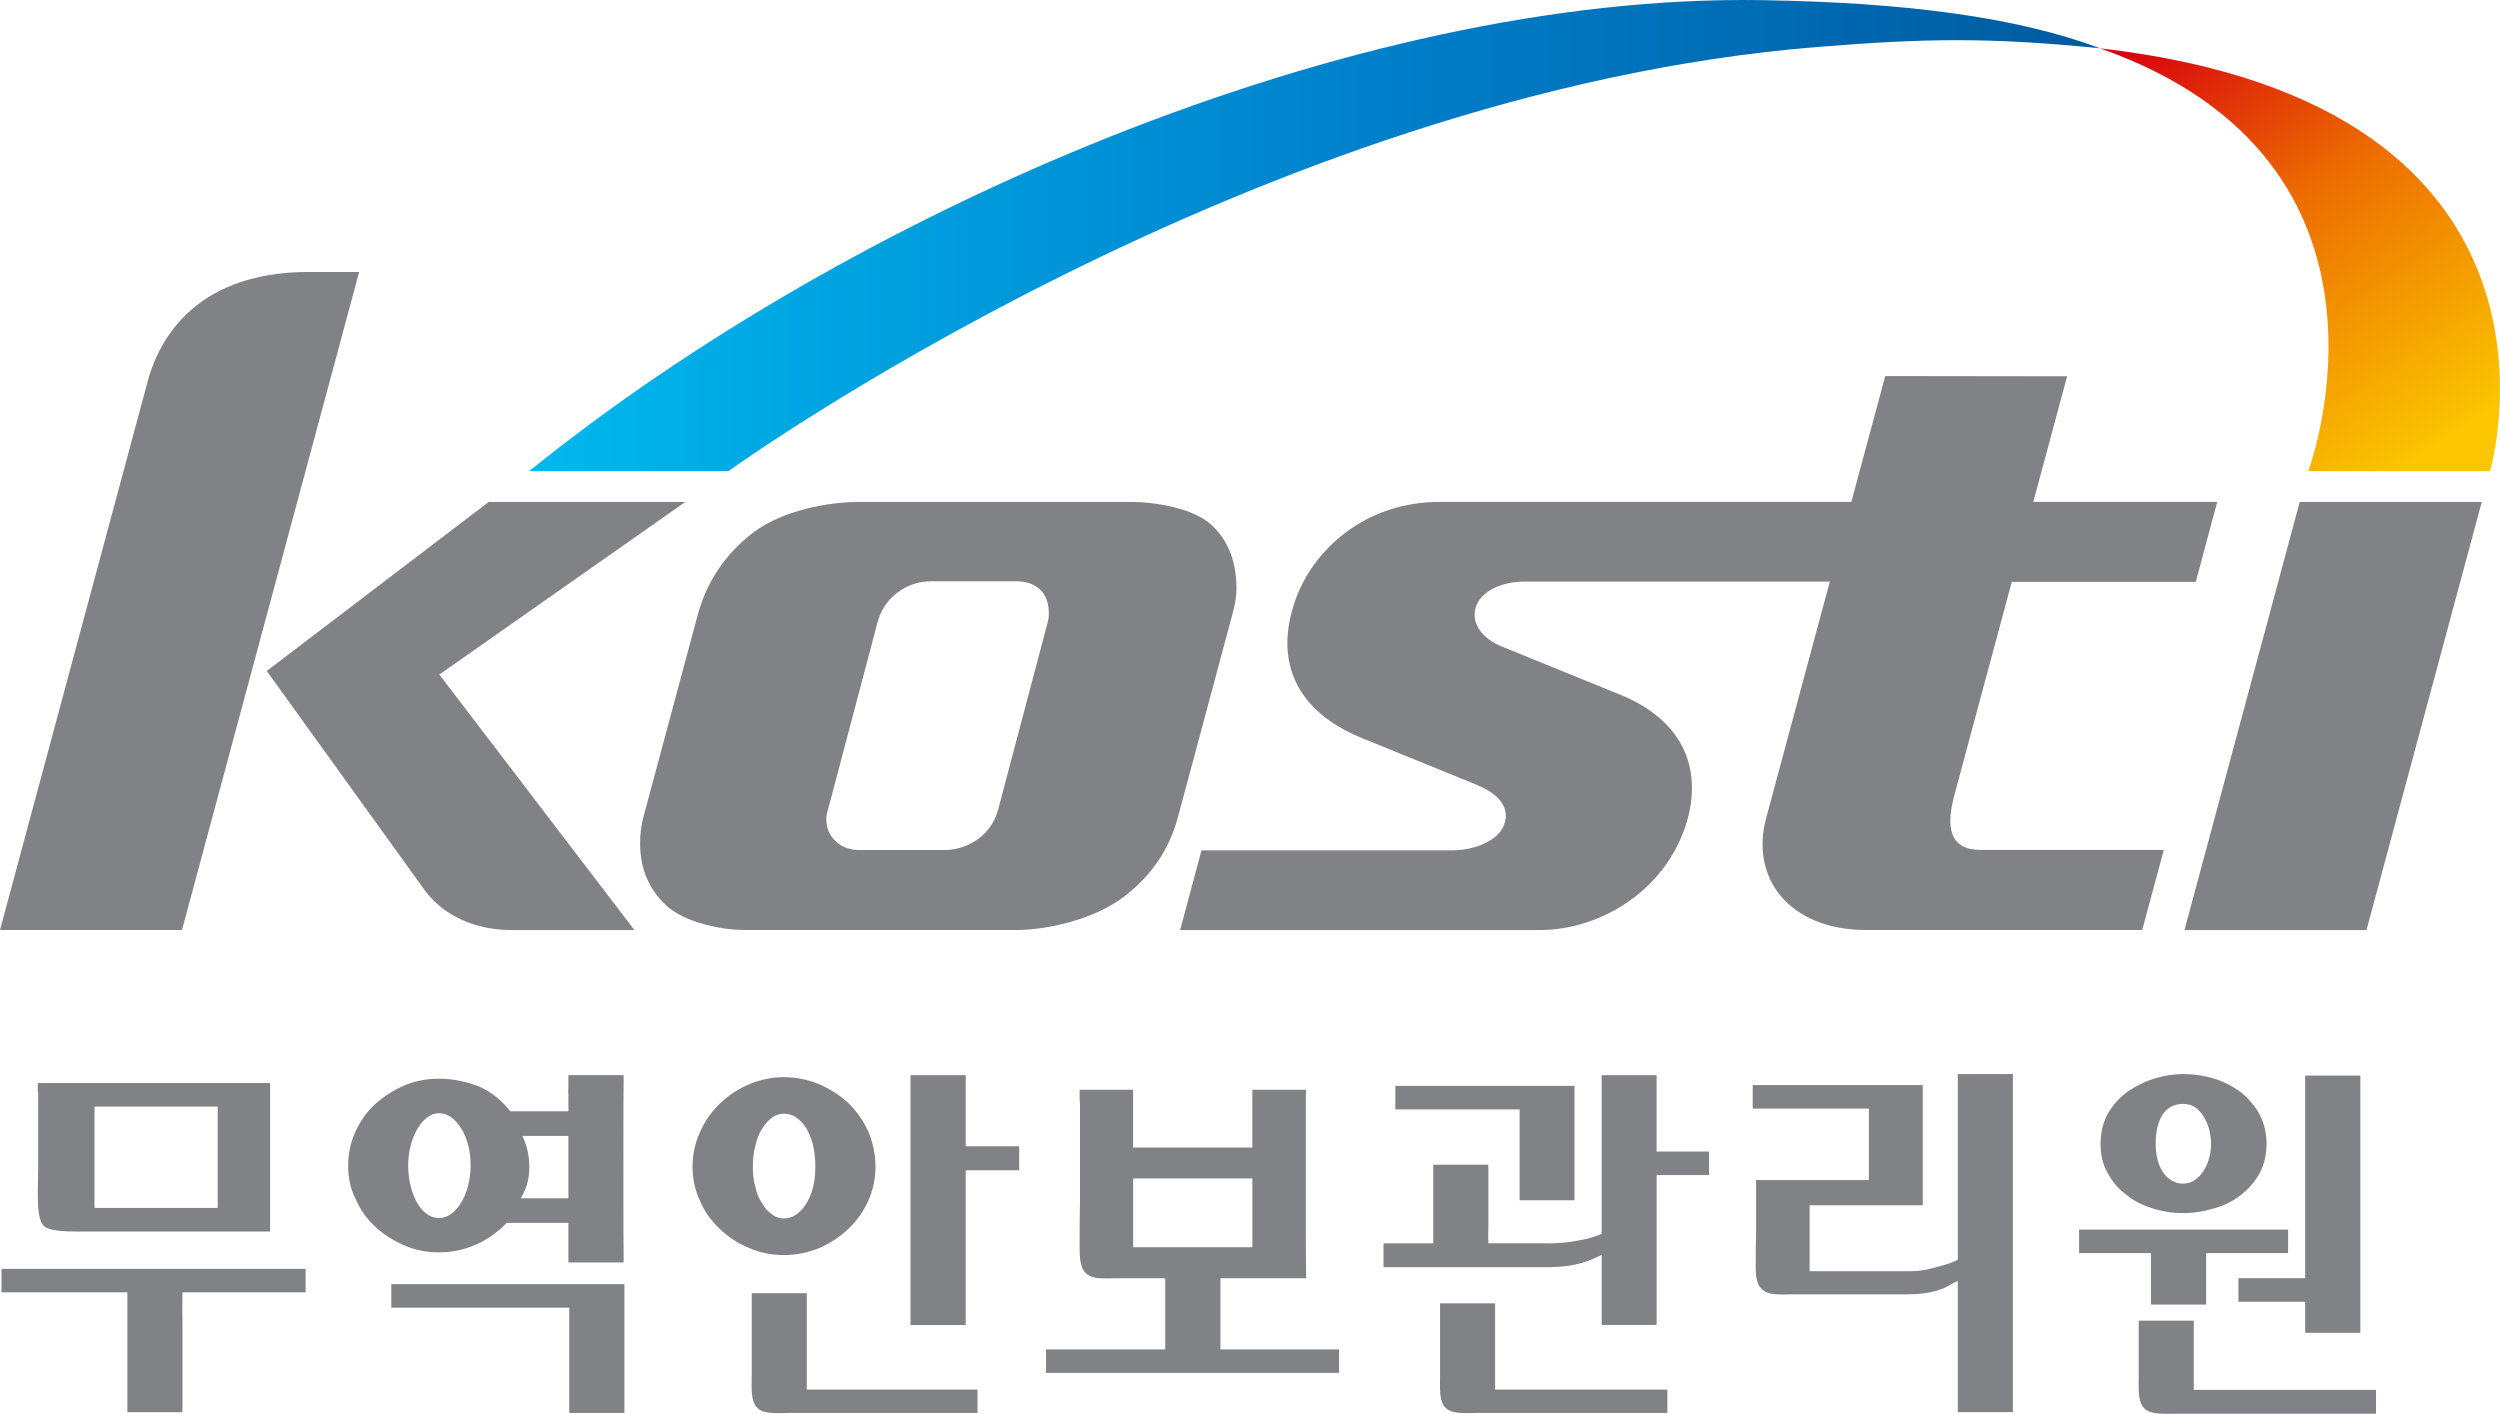
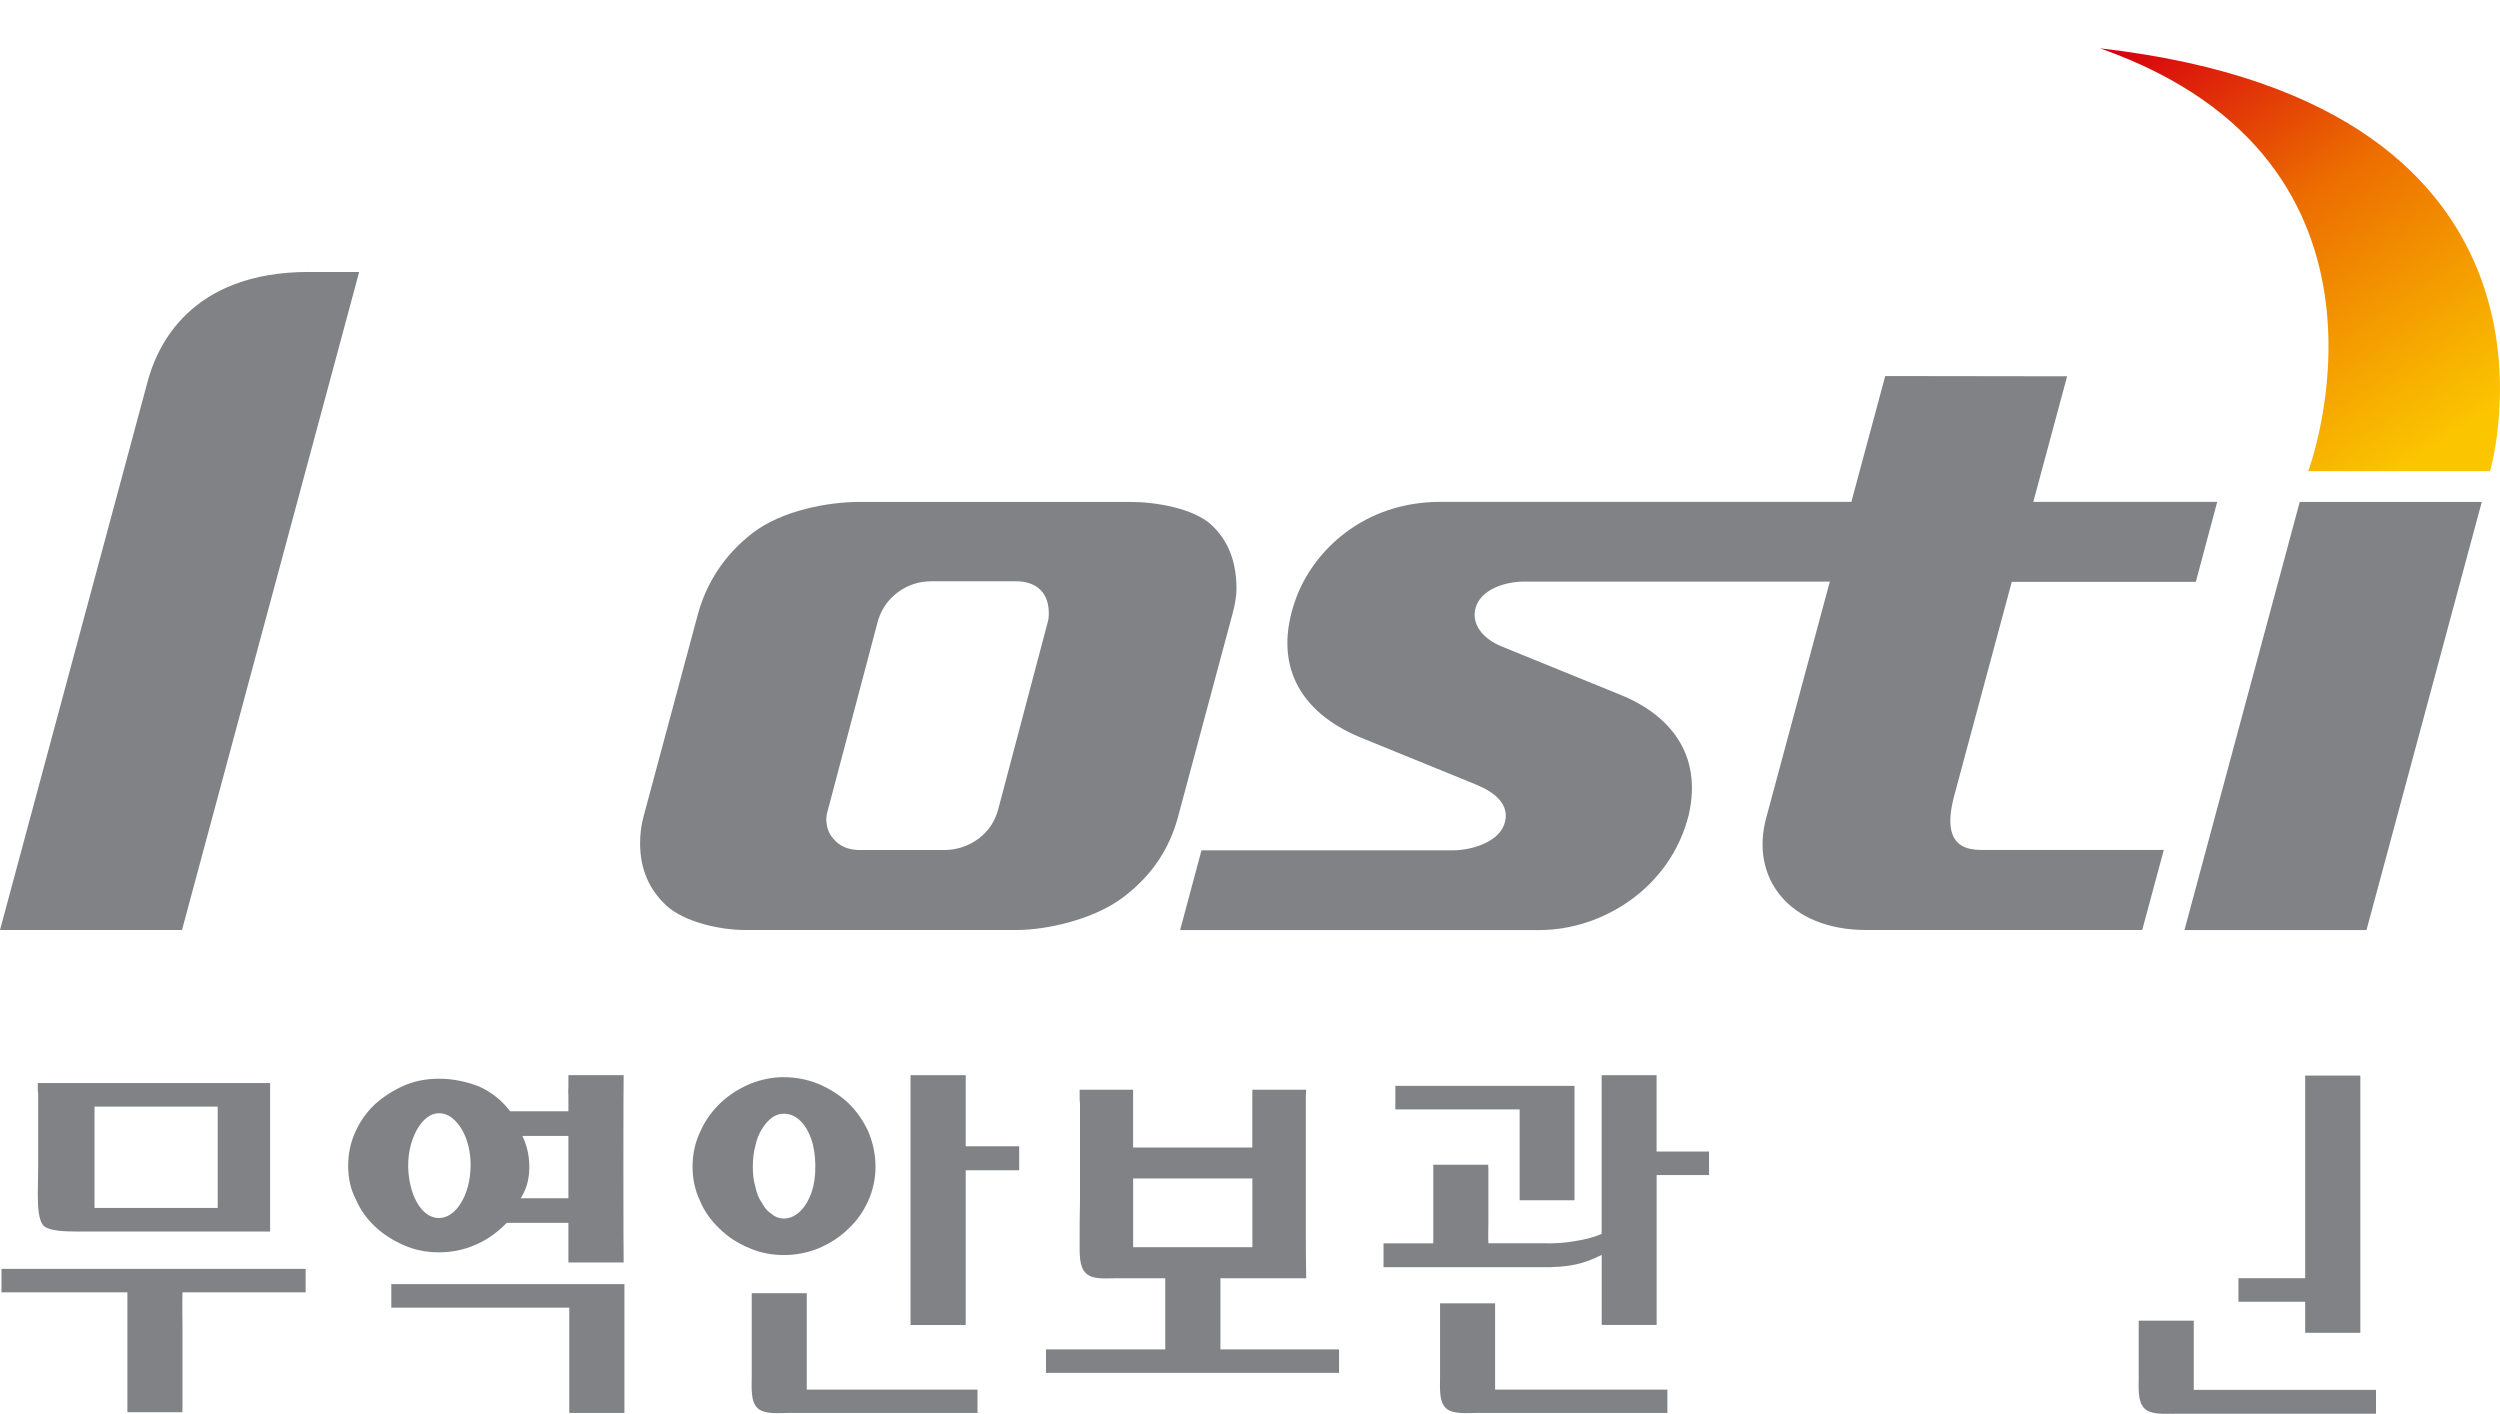
<svg xmlns="http://www.w3.org/2000/svg" id="_레이어_2" data-name="레이어 2" viewBox="0 0 491.37 277.88">
  <defs>
    <style>
      .cls-1 {
        fill: url(#linear-gradient-2);
      }

      .cls-2 {
        fill: #818285;
      }

      .cls-3 {
        fill: url(#linear-gradient);
      }
    </style>
    <linearGradient id="linear-gradient" x1="-162.73" y1="24.25" x2="370.86" y2="24.25" gradientTransform="translate(198.44 32.14) scale(.58)" gradientUnits="userSpaceOnUse">
      <stop offset="0" stop-color="#00b8ee" />
      <stop offset=".53" stop-color="#0080cb" />
      <stop offset="1" stop-color="#005a9f" />
    </linearGradient>
    <linearGradient id="linear-gradient-2" x1="484.64" y1="96.12" x2="387.91" y2="-47.47" gradientTransform="translate(198.44 32.14) scale(.58)" gradientUnits="userSpaceOnUse">
      <stop offset="0" stop-color="#fbc600" />
      <stop offset=".3" stop-color="#f39700" />
      <stop offset=".56" stop-color="#ec6c00" />
      <stop offset="1" stop-color="#d7000f" />
    </linearGradient>
  </defs>
  <g id="_레이어_1-2" data-name="레이어 1">
    <g>
      <g>
        <g>
          <path class="cls-2" d="M243.02,115.57c0-4.98-1.5-9.27-4.97-12.45-3.47-3.19-10.84-4.47-15.82-4.47h-53.28c-6.17,0-15.2,1.66-20.98,6.08-5.79,4.43-9.19,10.11-10.8,15.99l-10.74,39.98c-.41,1.55-.62,3.23-.62,5.06,0,4.97,1.73,9.06,5.2,12.26,3.47,3.18,10.44,4.77,15.43,4.77h53.28c6.17,0,15.37-2.1,21.16-6.52,5.78-4.42,9-9.67,10.62-15.57l10.73-39.98c.43-1.54.8-3.32.8-5.15ZM205.91,122.35l-9.69,36.63c-.56,2.1-1.65,4.15-3.81,5.8-2.18,1.64-4.62,2.29-6.8,2.29h-16.65c-1.75,0-3.46-.5-4.71-1.73-1.27-1.22-1.84-2.6-1.84-4.36,0-.71.22-1.51.37-2l9.69-36.63c.55-2.1,1.72-4.22,3.9-5.87,2.16-1.65,4.53-2.23,6.72-2.23h16.64c1.74,0,3.46.44,4.73,1.66,1.26,1.23,1.68,2.9,1.68,4.65,0,.7-.08,1.3-.22,1.79Z" />
-           <path class="cls-2" d="M134.69,98.65h-38.63l-43.63,33.23,31.04,43.08c3.51,4.8,9.6,7.84,17.11,7.84h24.11l-38.34-50.22,48.34-33.92Z" />
          <path class="cls-2" d="M60.74,53.46h9.85l-34.82,129.33H0l28.92-107.44c1.86-7.31,8.43-21.9,31.82-21.9Z" />
          <polygon class="cls-2" points="452.01 98.65 429.35 182.8 465.13 182.8 487.79 98.65 452.01 98.65" />
          <path class="cls-2" d="M290.51,154.38c3,1.25,6.66,3.79,5.07,7.85-1.35,3.41-6.48,4.9-10.04,4.9h-49.39l-4.2,15.67h70.7c12.14,0,25.74-8.17,29.3-22.78,2.6-11.63-3.54-19.46-13.54-23.49l-23.24-9.46c-3.89-1.59-6.07-4.56-5.11-7.71,1.03-3.4,5.51-5.05,9.55-5.05h60.04s-12.49,46.39-12.49,46.39c-3.25,11.88,4.51,22.09,19.62,22.09h54.27l4.24-15.74h-35.99c-6.13,0-6.89-4.43-5.16-10.82l11.27-41.87h36.17l4.21-15.72h-36.15l6.65-24.68-35.75-.05-6.66,24.73h-80.78c-15.08,0-25.03,9.64-28.44,19.15-4.56,12.72.72,22.14,12.63,27.11l23.23,9.47Z" />
        </g>
        <g>
-           <path class="cls-3" d="M104.01,92.6h39.17S246.24,18.15,357.24,9.23c21.84-1.76,33.93-1.88,55.53.26C396.61,3.45,375.07.49,346.26.03c-80.59-1.3-179.2,41.61-242.25,92.57Z" />
          <path class="cls-1" d="M412.77,9.5c63.75,22.46,40.91,83.1,40.91,83.1h35.73s21.29-71.91-76.64-83.1Z" />
        </g>
      </g>
      <g>
        <path class="cls-2" d="M25.04,277.56v-23.55H.29v-4.62h59.78v4.62h-24.2c-.07,2.08,0,5.57,0,7.34v15.28c0,.31-.07.62,0,.93h-10.83ZM7.43,234.87c0-2,.07-3.94.07-5.79v-14.12c-.07-.39-.07-.77-.07-1.08v-1h45.66v29.17H14.79c-2.25,0-5.24-.15-6.21-1.12-1.03-1.04-1.15-3.89-1.15-6.06ZM18.58,217.5v19.92h24.21v-19.92h-24.21Z" />
        <path class="cls-2" d="M86.3,246.14c-2.55,0-4.81-.46-6.91-1.39-2.1-.93-3.98-2.08-5.63-3.63-1.65-1.54-2.93-3.32-3.83-5.4-1.05-2.01-1.5-4.25-1.5-6.56s.45-4.63,1.43-6.72c.9-2.01,2.18-3.86,3.83-5.4,1.65-1.47,3.53-2.7,5.63-3.63,2.1-.93,4.43-1.39,6.98-1.39,2.7,0,5.33.54,7.89,1.54,2.4,1.08,4.43,2.7,6.08,4.86h11.45v-2.7c0-.62-.07-1.31,0-2.08v-2.32h10.86c-.07.46-.07,35.27,0,36.82h-10.86v-7.79h-12.13c-1.95,2.01-3.98,3.4-6.16,4.32-2.26,1-4.66,1.47-7.14,1.47ZM122.73,277.71h-10.84v-20.69h-34.98v-4.63h45.82v25.32ZM86.31,239.39c2.68,0,4.58-2.84,5.43-5.43,1.54-4.7.84-11.37-3.04-14.36-.76-.51-1.57-.8-2.39-.8-2.56,0-4.36,2.7-5.23,5.15-.97,2.72-1.08,5.8-.49,8.64.65,3.14,2.5,6.81,5.72,6.81ZM102.34,235.52h9.38v-12.25h-9.05c.75,1.56,1.37,3.51,1.37,6.13,0,2.82-.82,4.73-1.7,6.12Z" />
        <path class="cls-2" d="M154.06,211.72c2.4,0,4.73.46,6.98,1.39,2.1.93,4.06,2.16,5.71,3.7,1.65,1.62,2.93,3.47,3.9,5.56.9,2.16,1.43,4.47,1.43,6.94s-.52,4.63-1.43,6.72c-.98,2.16-2.25,3.94-3.9,5.48-1.65,1.62-3.6,2.85-5.71,3.78-2.25.93-4.58,1.39-6.98,1.39s-4.73-.46-6.83-1.39c-2.25-.93-4.13-2.16-5.78-3.78-1.65-1.54-3.01-3.4-3.9-5.56-.98-2.08-1.43-4.32-1.43-6.64,0-2.47.52-4.86,1.57-7.02.98-2.16,2.33-4.01,4.06-5.64,1.65-1.54,3.53-2.7,5.71-3.63,2.1-.85,4.35-1.31,6.61-1.31ZM154.07,218.9c-.87,0-1.68.28-2.36.78-.75.57-1.43,1.35-1.93,2.2-.62.99-1.06,2.05-1.31,3.33-.37,1.27-.5,2.69-.5,4.1s.12,2.76.5,3.96c.25,1.28.69,2.34,1.31,3.19.5.99,1.18,1.7,1.93,2.19.68.57,1.49.85,2.36.85,2.59,0,4.48-2.46,5.37-4.95.64-1.78.84-3.72.81-5.64-.03-1.71-.25-3.43-.8-5.03-.9-2.61-2.71-4.98-5.38-4.98ZM147.75,270.45v-16.28h10.82v18.95h33.56v4.59h-37.02c-2.1,0-4.84.32-6.19-.92-1.43-1.31-1.17-4.02-1.17-6.34ZM178.96,260.42v-49.09h10.85v13.97h10.51v4.71h-10.51v30.41h-10.85Z" />
        <path class="cls-2" d="M239.87,251.24v13.98h23.32v4.62h-57.6v-4.62h23.44v-13.98h-9.62c-2.18,0-4.71.31-5.98-1-1.35-1.23-1.23-3.94-1.23-6.1,0-2.78,0-5.48.07-7.95v-19.22c-.07-.54-.07-1-.07-1.47v-1.31h10.51v11.35h23.43v-11.35h10.59c-.07.54-.07,1.08-.07,1.62v25.55c0,3.09,0,6.41.07,9.88h-16.87ZM222.72,231.63v13.51h23.43v-13.51h-23.43Z" />
-         <path class="cls-2" d="M384.8,247.61v-36.51h10.83v66.45h-10.83v-25.78c-1.5.62-1.94,1.23-3.75,1.78-1.87.62-3.98.85-6.23.85h-22.45c-2.25,0-4.85.31-6.13-1.07-1.35-1.23-1.15-3.87-1.15-6.03,0-1.54,0-3.01.07-4.4v-10.5c-.07-.31-.07-.16-.07-.46h22.23v-14.04h-22.83v-4.63h33.42v23.62h-22.23v12.96h19.75c2.03,0,3.18-.27,5.07-.77,1.77-.47,3.1-.86,4.3-1.46Z" />
-         <polygon class="cls-2" points="449.72 246.29 433.61 246.29 433.61 256.41 422.78 256.41 422.78 246.29 408.64 246.29 408.64 241.67 415.1 241.67 443.18 241.67 449.72 241.67 449.72 246.29" />
        <path class="cls-2" d="M420.36,270.61v-11.04h10.82v13.6h35.82v4.7h-39.35c-2.26,0-4.92.24-6.19-1.07-1.35-1.39-1.1-4.02-1.1-6.18Z" />
-         <path class="cls-2" d="M444.13,219.05c-.94-1.7-2.16-3.09-3.6-4.32-1.58-1.16-3.31-2.08-5.26-2.7-2.02-.62-4.11-.93-6.2-.93-1.87,0-3.67.31-5.55.85-1.95.62-3.67,1.47-5.26,2.55-1.59,1.16-2.88,2.55-3.89,4.25-1.01,1.78-1.51,3.78-1.51,6.1,0,2.16.43,4.01,1.37,5.63.87,1.7,2.09,3.16,3.67,4.32,1.44,1.23,3.17,2.08,5.19,2.7,1.87.62,3.89.93,5.98.93s4.11-.31,6.12-.93c1.95-.54,3.67-1.39,5.26-2.63,1.44-1.08,2.67-2.55,3.67-4.24.87-1.7,1.37-3.63,1.37-5.79s-.5-4.09-1.37-5.79ZM429.08,232.64c-2.25,0-4.12-1.67-4.92-4.36-.39-1.3-.51-2.72-.46-4.11.06-1.52.32-3.06.94-4.36.98-2.05,2.62-2.84,4.44-2.84.95,0,1.72.23,2.43.7,1.83,1.31,2.96,4.06,3.06,6.7.16,4.11-2.08,8.27-5.48,8.27Z" />
        <path class="cls-2" d="M453.08,261.96v-6.1h-13.12v-4.63h13.12v-39.83h10.84v50.56h-10.84Z" />
        <g>
          <path class="cls-2" d="M298.68,235.91h10.79v-22.49h-35.22v4.63h24.43v17.87Z" />
          <path class="cls-2" d="M293.86,273.12v-16.95h-10.82v14.28c0,2.32-.26,5.03,1.17,6.34,1.35,1.23,4.09.92,6.19.92h37.32v-4.59h-33.86Z" />
          <path class="cls-2" d="M335.68,226.33h-10.08v-15h-10.8v31.18c-1.35.62-3.08,1.08-5.03,1.39-2.1.39-4.28.54-6.68.46h-10.55c-.07-1.47,0-2.85,0-4.17v-10.57c0-.15-.07-.39,0-.69h-10.83v15.44h-9.78v4.7h30.71c6.03.09,8.71-.72,12.17-2.42v13.77h10.8v-29.46h10.3v-4.63h-.23Z" />
        </g>
      </g>
    </g>
  </g>
</svg>